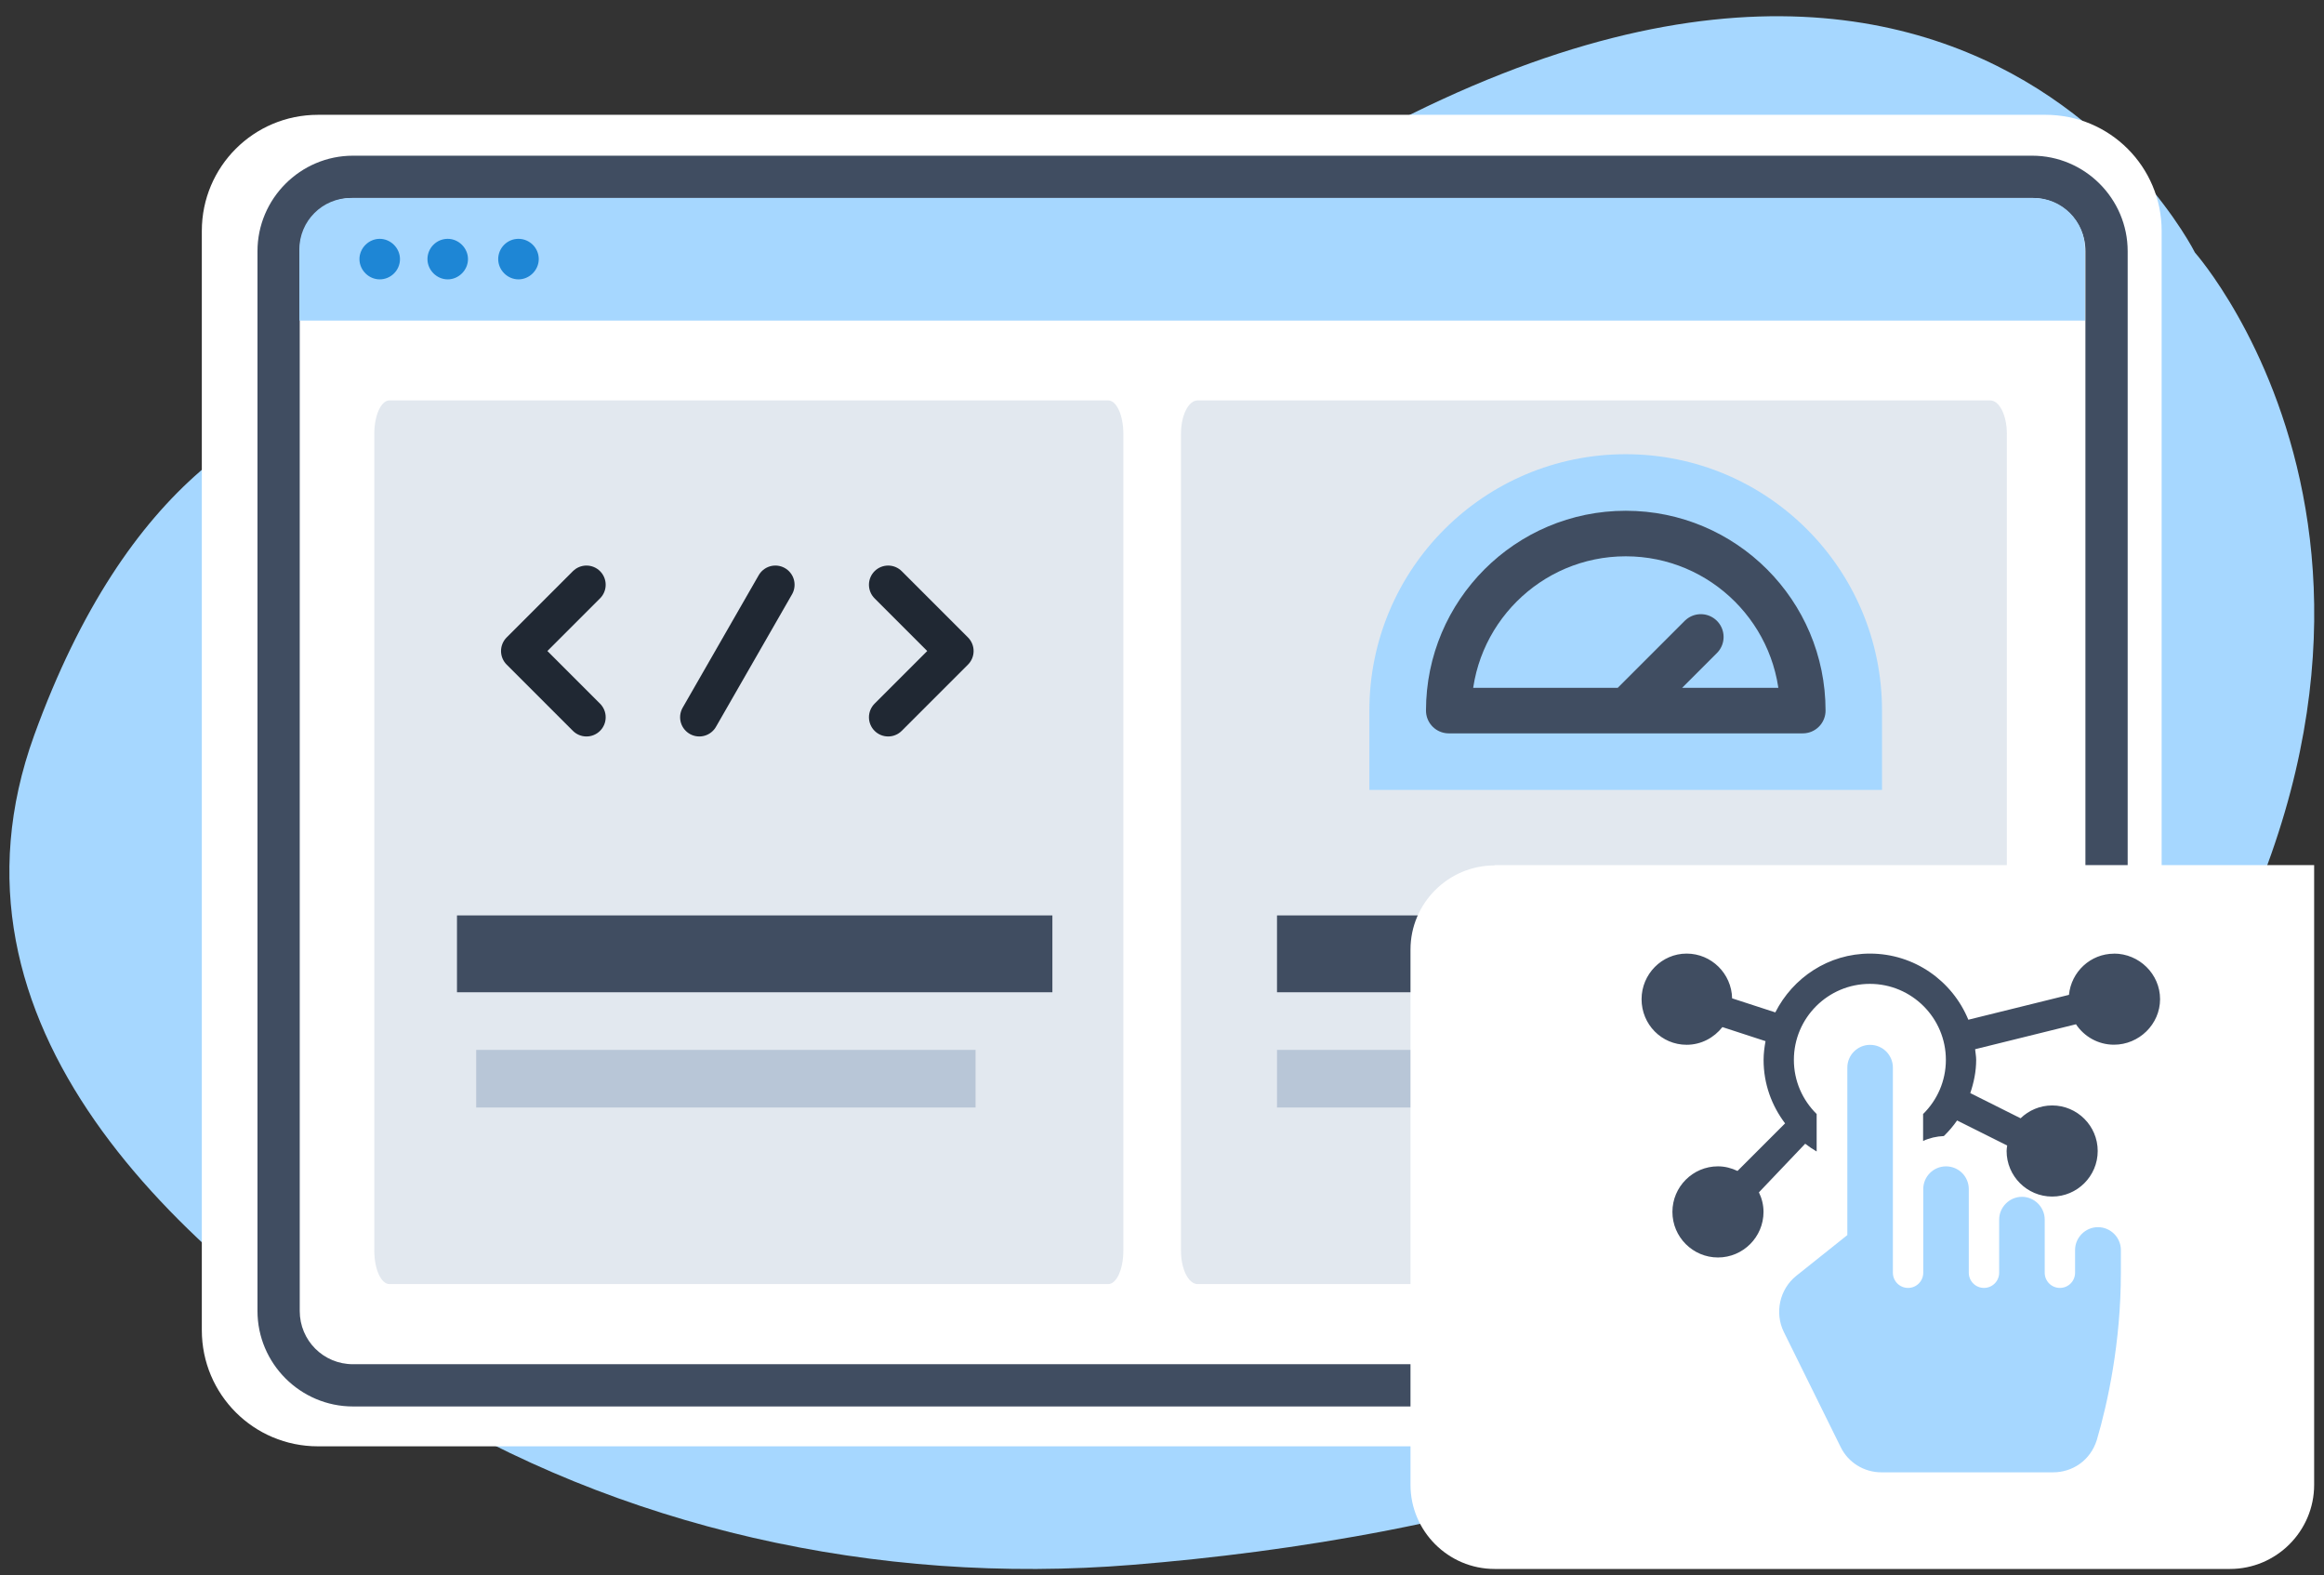
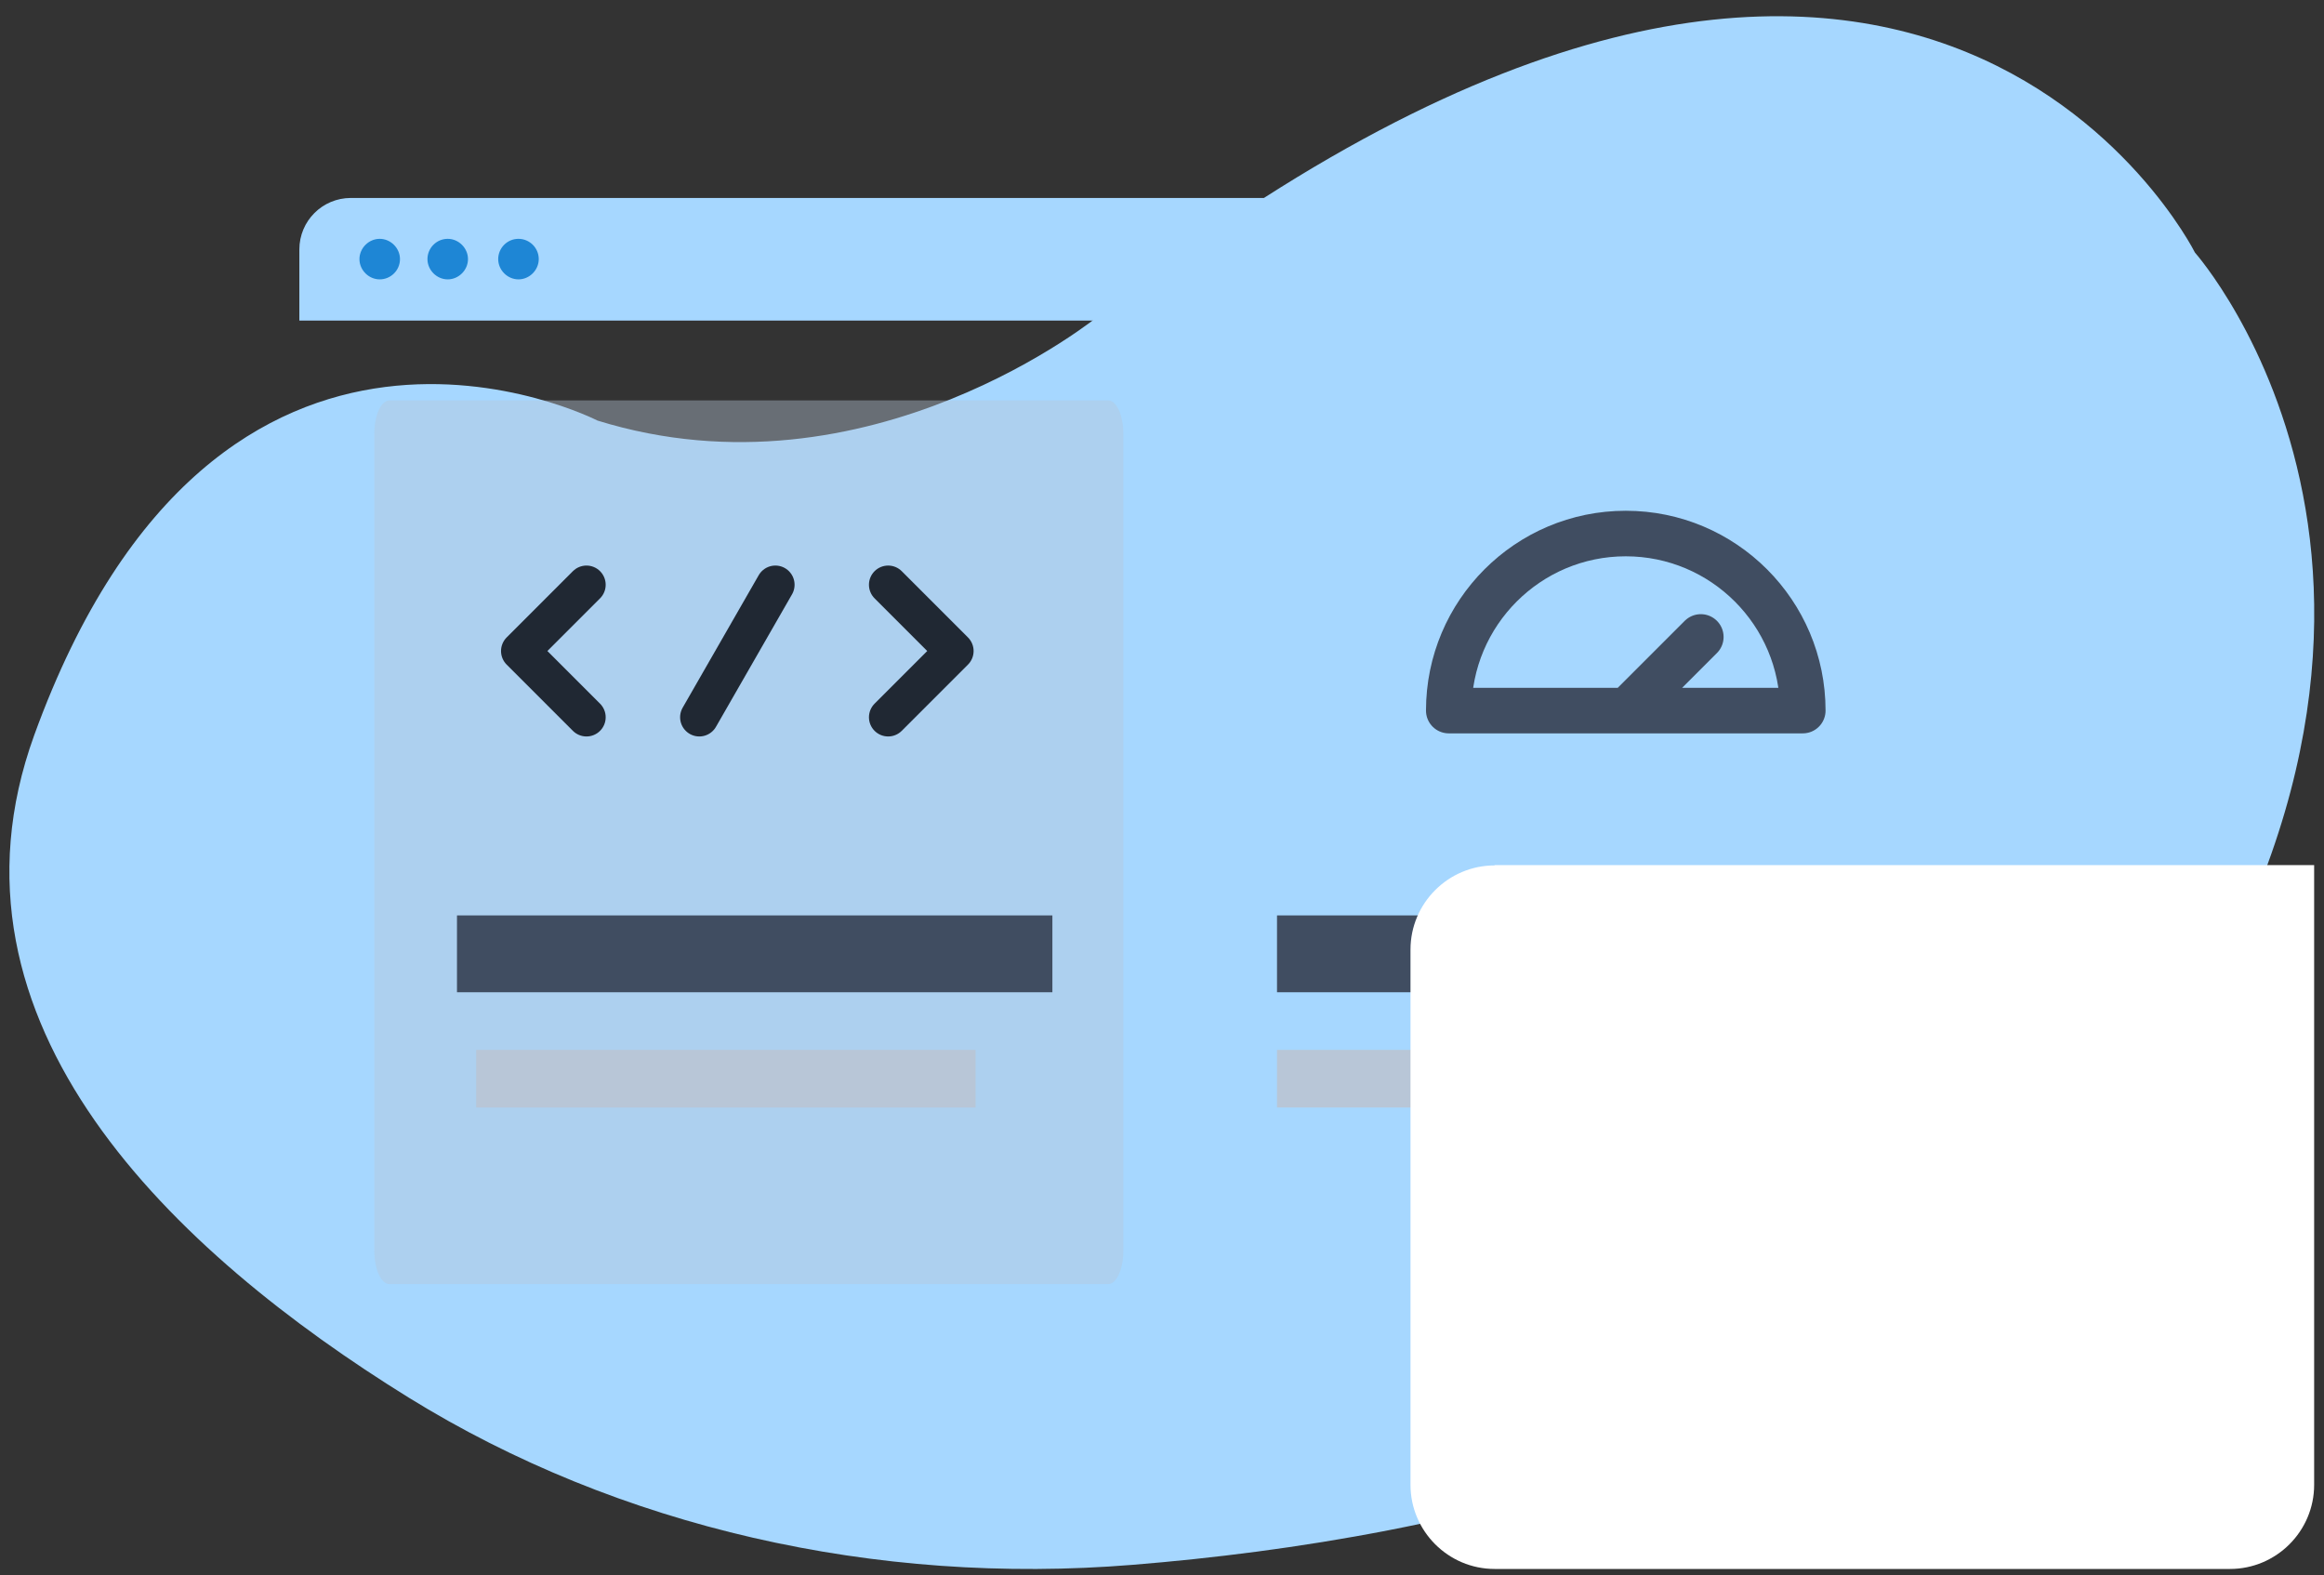
<svg xmlns="http://www.w3.org/2000/svg" width="121" height="82" viewBox="0 0 121 82" fill="none">
  <rect x="0" y="0" width="121" height="82" fill="#333333" stroke="none" />
  <g clip-path="url(#clip0_1_14803)">
    <g clip-path="url(#clip1_1_14803)">
      <g clip-path="url(#clip2_1_14803)">
        <path fill-rule="evenodd" clip-rule="evenodd" d="M31.108 21.893C31.108 21.893 11.402 11.771 1.781 38.273C-3.673 53.313 9.149 65.241 21.273 72.751C32.199 79.511 45.594 82.551 58.97 81.46C75.547 80.119 98.437 75.166 110.419 58.857C130.554 31.46 114.281 13.148 114.281 13.148C114.281 13.148 99.439 -16.591 57.253 16.403C57.253 16.403 45.236 26.274 31.108 21.893Z" fill="#A6D7FF" />
-         <path fill-rule="evenodd" clip-rule="evenodd" d="M106.502 75.291H16.552C13.208 75.291 10.508 72.591 10.508 69.246V12.022C10.508 8.678 13.208 5.977 16.552 5.977H106.502C109.846 5.977 112.547 8.678 112.547 12.022V69.246C112.547 72.591 109.846 75.291 106.502 75.291Z" fill="white" />
-         <path d="M105.806 73.216H18.378C15.642 73.216 13.406 70.981 13.406 68.245V13.077C13.406 10.341 15.642 8.105 18.378 8.105H105.806C108.542 8.105 110.778 10.341 110.778 13.077V68.245C110.778 70.981 108.542 73.216 105.806 73.216ZM18.378 10.305C16.84 10.305 15.606 11.539 15.606 13.077V68.245C15.606 69.783 16.84 71.017 18.378 71.017H105.806C107.344 71.017 108.578 69.783 108.578 68.245V13.077C108.578 11.539 107.344 10.305 105.806 10.305H18.378Z" fill="#404D61" />
        <path fill-rule="evenodd" clip-rule="evenodd" d="M105.894 10.305H18.268C16.784 10.305 15.586 11.503 15.586 12.987V16.689H108.558V12.987C108.558 11.503 107.36 10.305 105.876 10.305H105.894Z" fill="#A6D7FF" />
        <path fill-rule="evenodd" clip-rule="evenodd" d="M20.825 13.488C20.825 14.078 20.342 14.543 19.77 14.543C19.198 14.543 18.715 14.06 18.715 13.488C18.715 12.916 19.198 12.433 19.77 12.433C20.342 12.433 20.825 12.916 20.825 13.488ZM23.311 12.433C22.721 12.433 22.256 12.916 22.256 13.488C22.256 14.06 22.738 14.543 23.311 14.543C23.883 14.543 24.366 14.06 24.366 13.488C24.366 12.916 23.883 12.433 23.311 12.433ZM26.995 12.433C26.404 12.433 25.939 12.916 25.939 13.488C25.939 14.06 26.422 14.543 26.995 14.543C27.567 14.543 28.05 14.06 28.05 13.488C28.05 12.898 27.567 12.433 26.995 12.433Z" fill="#1E86D5" />
        <path opacity="0.4" d="M57.701 20.845H20.275C19.841 20.845 19.488 21.622 19.488 22.581V65.108C19.488 66.067 19.841 66.845 20.275 66.845H57.701C58.136 66.845 58.488 66.067 58.488 65.108V22.581C58.488 21.622 58.136 20.845 57.701 20.845Z" fill="#B8C6D7" />
-         <path opacity="0.4" d="M103.621 20.845H62.356C61.877 20.845 61.488 21.622 61.488 22.581V65.108C61.488 66.067 61.877 66.845 62.356 66.845H103.621C104.1 66.845 104.488 66.067 104.488 65.108V22.581C104.488 21.622 104.1 20.845 103.621 20.845Z" fill="#B8C6D7" />
        <path d="M54.793 47.654H23.793V51.654H54.793V47.654Z" fill="#404D61" />
        <path d="M97.488 47.654H66.488V51.654H97.488V47.654Z" fill="#404D61" />
        <path d="M50.793 54.654H24.793V57.654H50.793V54.654Z" fill="#B8C6D7" />
        <path d="M92.488 54.654H66.488V57.654H92.488V54.654Z" fill="#B8C6D7" />
        <path d="M77.819 45.033H120.487V77.294C120.487 79.708 118.52 81.675 116.106 81.675H77.819C75.405 81.675 73.438 79.708 73.438 77.294V49.432C73.438 47.018 75.405 45.051 77.819 45.051V45.033Z" fill="white" />
        <g clip-path="url(#clip3_1_14803)">
          <path d="M40.37 30.441L36.41 37.338" stroke="#202833" stroke-width="2" stroke-linecap="round" stroke-linejoin="round" />
          <path d="M30.535 37.338L27.086 33.89L30.535 30.441" stroke="#202833" stroke-width="2" stroke-linecap="round" stroke-linejoin="round" />
          <path d="M46.242 37.338L49.691 33.89L46.242 30.441" stroke="#202833" stroke-width="2" stroke-linecap="round" stroke-linejoin="round" />
        </g>
        <path fill-rule="evenodd" clip-rule="evenodd" d="M98.062 41.12H71.297V36.991C71.297 29.617 77.269 23.645 84.643 23.645C92.016 23.645 97.988 29.617 97.988 36.991V41.12H98.062Z" fill="#A6D7FF" />
        <path d="M84.794 36.917L88.554 33.157M84.646 36.991H93.863C93.863 31.903 89.734 27.774 84.646 27.774C79.559 27.774 75.43 31.903 75.43 36.991H84.646Z" stroke="#404D61" stroke-width="2.371" stroke-linecap="round" stroke-linejoin="round" />
        <g clip-path="url(#clip4_1_14803)">
          <path d="M110.072 49.645C108.84 49.645 107.839 50.591 107.721 51.789L102.482 53.084C101.654 51.066 99.673 49.641 97.36 49.641C95.203 49.641 93.349 50.894 92.432 52.702L90.183 51.97C90.157 50.683 89.106 49.641 87.815 49.641C86.524 49.641 85.469 50.709 85.469 52.016C85.469 53.324 86.507 54.388 87.815 54.388C88.572 54.388 89.241 54.022 89.678 53.467L91.923 54.199C91.865 54.518 91.822 54.842 91.822 55.178C91.822 56.423 92.243 57.558 92.941 58.479L90.464 60.956C90.153 60.809 89.812 60.716 89.447 60.716C88.139 60.716 87.075 61.78 87.075 63.088C87.075 64.396 88.139 65.46 89.447 65.46C90.754 65.46 91.818 64.396 91.818 63.088C91.818 62.722 91.73 62.382 91.579 62.07L93.988 59.539C94.177 59.686 94.379 59.821 94.585 59.943V57.992C93.853 57.273 93.399 56.276 93.399 55.174C93.399 52.992 95.174 51.217 97.356 51.217C99.538 51.217 101.313 52.992 101.313 55.174C101.313 56.276 100.859 57.273 100.127 57.992V59.396C100.455 59.24 100.825 59.156 101.208 59.139C101.464 58.891 101.696 58.618 101.897 58.328L104.505 59.632C104.492 59.728 104.475 59.821 104.475 59.917C104.475 61.225 105.539 62.289 106.847 62.289C108.154 62.289 109.218 61.225 109.218 59.917C109.218 58.61 108.154 57.546 106.847 57.546C106.208 57.546 105.631 57.802 105.203 58.214L102.583 56.903C102.768 56.356 102.89 55.78 102.89 55.174C102.89 54.985 102.852 54.804 102.835 54.619L108.087 53.32C108.512 53.959 109.239 54.384 110.064 54.384C111.371 54.384 112.465 53.32 112.465 52.012C112.465 50.704 111.375 49.641 110.064 49.641L110.072 49.645Z" fill="#404D61" />
-           <path d="M109.226 63.883C108.578 63.883 108.04 64.421 108.04 65.069V66.254C108.04 66.692 107.687 67.045 107.25 67.045C106.812 67.045 106.459 66.692 106.459 66.254V63.488C106.459 62.84 105.921 62.302 105.273 62.302C104.626 62.302 104.087 62.84 104.087 63.488V66.254C104.087 66.692 103.734 67.045 103.297 67.045C102.86 67.045 102.506 66.692 102.506 66.254V61.902C102.506 61.246 101.977 60.717 101.321 60.717C100.665 60.717 100.135 61.246 100.135 61.902V66.254C100.135 66.692 99.781 67.045 99.344 67.045C98.907 67.045 98.554 66.692 98.554 66.254V55.578C98.554 54.922 98.024 54.392 97.368 54.392C96.712 54.392 96.182 54.922 96.182 55.578V64.295L93.525 66.414C92.654 67.112 92.385 68.344 92.877 69.341L95.837 75.333C96.233 76.14 97.057 76.645 97.957 76.645H106.896C107.876 76.645 108.835 76.052 109.175 74.95C109.743 73.02 110.424 69.875 110.424 66.254V65.069C110.424 64.421 109.886 63.883 109.238 63.883H109.226Z" fill="#A6D7FF" />
        </g>
      </g>
    </g>
  </g>
  <defs>
    <clipPath id="clip0_1_14803">
      <rect width="120" height="80.83" fill="white" transform="translate(0.488 0.845)" />
    </clipPath>
    <clipPath id="clip1_1_14803">
      <rect width="120" height="80.83" fill="white" transform="translate(0.488 0.845)" />
    </clipPath>
    <clipPath id="clip2_1_14803">
      <rect width="119.993" height="80.83" fill="white" transform="translate(0.492 0.845)" />
    </clipPath>
    <clipPath id="clip3_1_14803">
      <rect width="25.8" height="10.09" fill="white" transform="translate(25.488 28.845)" />
    </clipPath>
    <clipPath id="clip4_1_14803">
-       <rect width="27" height="27" fill="white" transform="translate(85.469 49.645)" />
-     </clipPath>
+       </clipPath>
  </defs>
</svg>